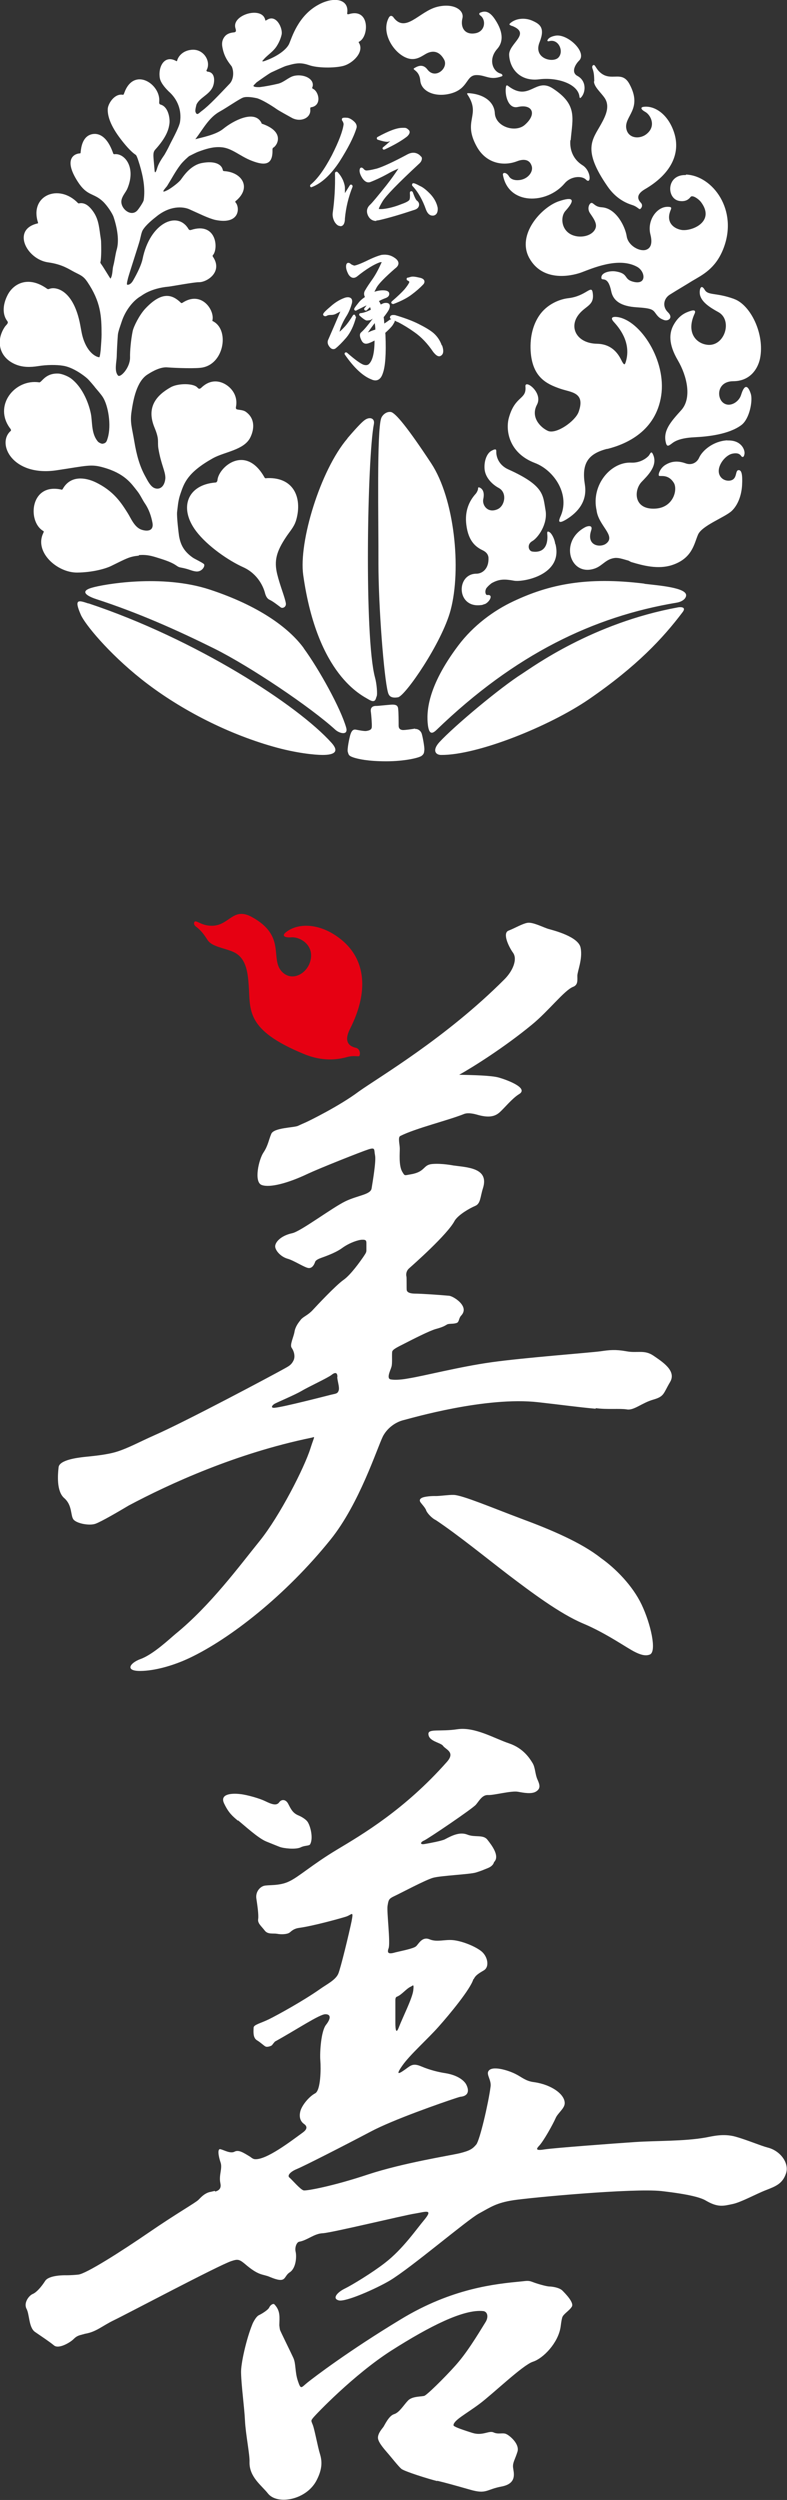
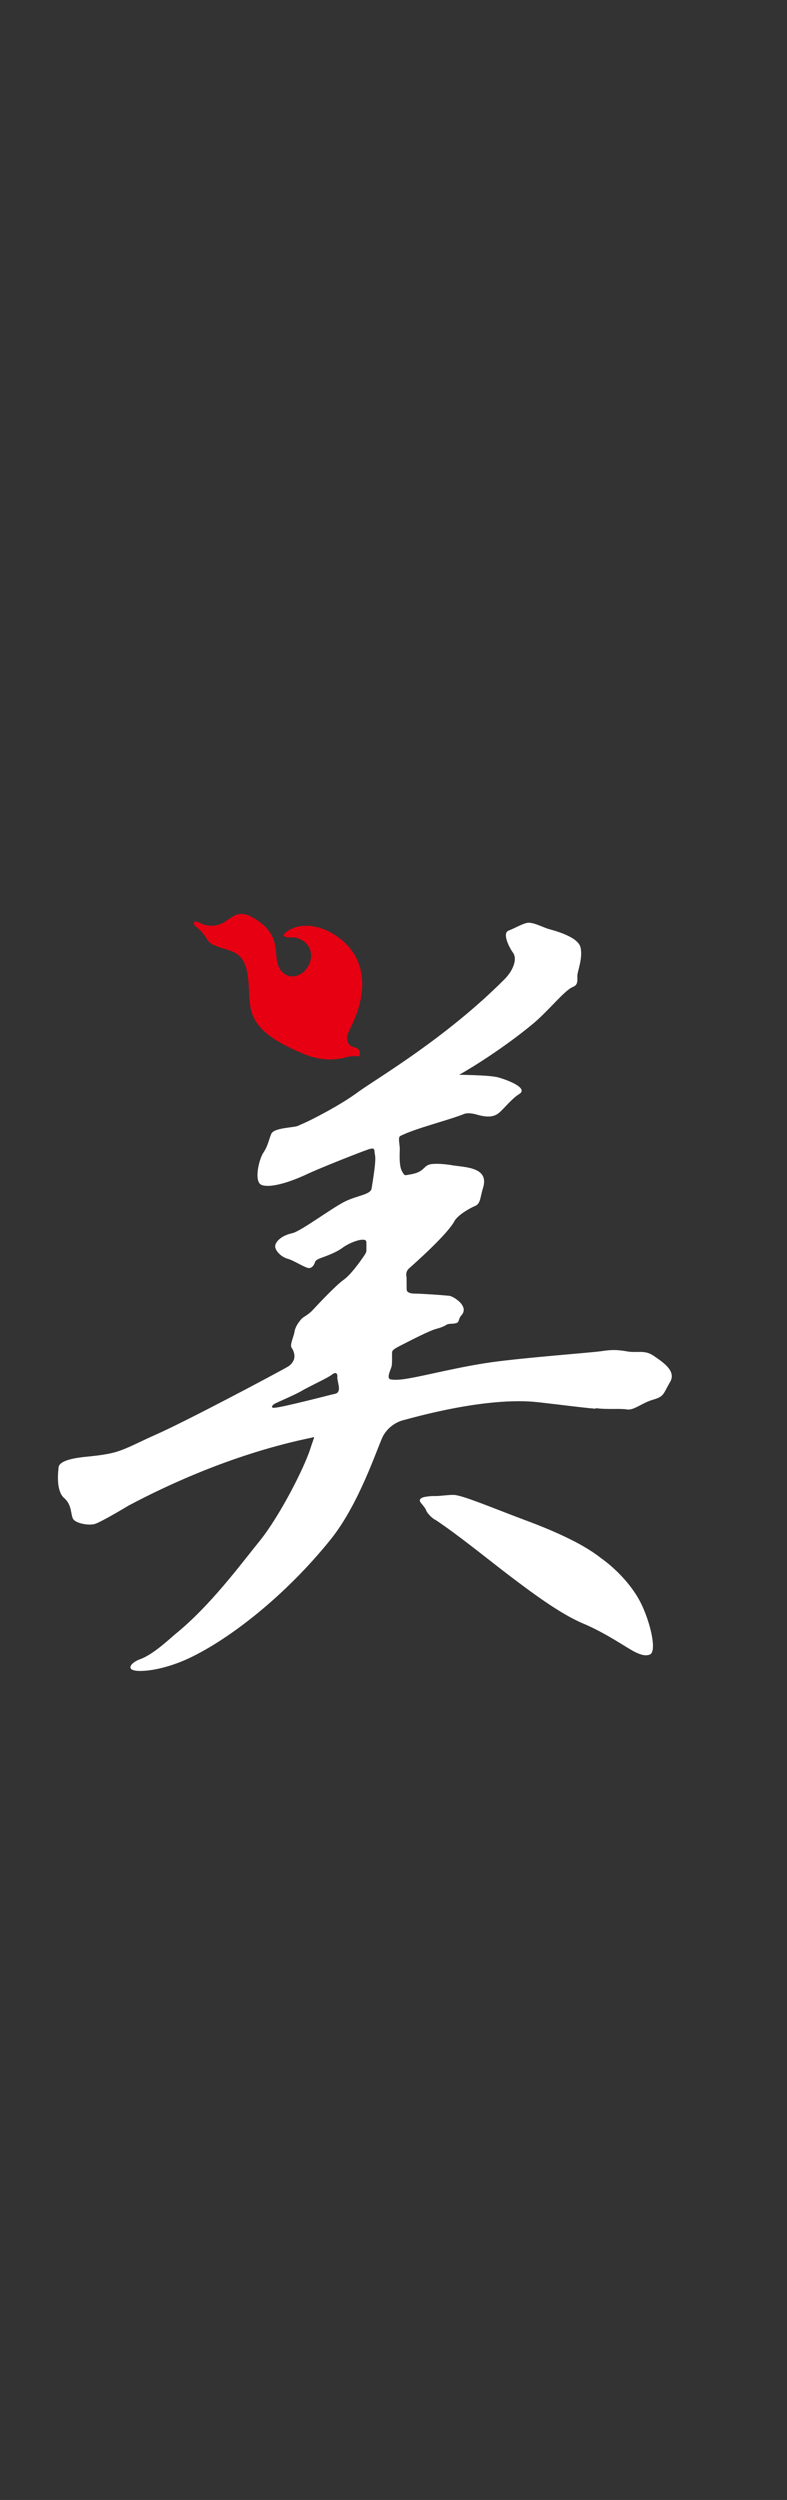
<svg xmlns="http://www.w3.org/2000/svg" id="_レイヤー_2" viewBox="0 0 48.35 153.52">
  <rect x="0" y="0" width="48.35" height="153.52" fill="#333333" stroke="none" />
  <defs>
    <style>.cls-1{fill-rule:evenodd;}.cls-1,.cls-2,.cls-3{stroke-width:0px;}.cls-1,.cls-3{fill:#fff;}.cls-2{fill:#e60012;}</style>
  </defs>
  <g id="_レイヤー_1-2">
-     <path class="cls-1" d="M13.23,134.58c.3-.09.36-.26.31-.51-.11-.5.14-.91.01-1.28-.13-.38-.21-.87,0-.81.21.05.61.29.86.15.25-.13.53.05.97.32,0,0,.15.13.26.14.7.08,2.24-1.11,2.97-1.64.23-.17.31-.35.07-.52-.24-.17-.32-.45-.22-.81.11-.37.55-.89.9-1.07.35-.18.36-1.54.32-2.02-.04-.48.04-1.8.35-2.19.3-.38.31-.65-.04-.65-.36,0-1.76.94-3.1,1.68,0,0-.13.15-.17.21-.04.06-.28.14-.39.1-.11-.04-.29-.24-.56-.4-.25-.17-.19-.57-.19-.76,0-.19.43-.27.94-.52.51-.25,2.11-1.13,3.12-1.84.4-.29.97-.56,1.14-.95.15-.34.68-2.55.82-3.23.13-.68.02-.41-.32-.29-.34.11-2.07.59-2.92.7-.27.04-.41.15-.56.28-.15.12-.54.13-.78.08-.24-.04-.56.05-.75-.19-.22-.29-.45-.45-.41-.71.04-.26-.05-.86-.11-1.26-.06-.4.2-.7.45-.78.25-.08.95.02,1.55-.27.61-.28,1.41-1.03,2.96-1.96,1.55-.93,4.16-2.46,6.75-5.39.53-.6-.08-.75-.24-.98-.15-.21-.89-.27-.9-.73-.01-.34.71-.13,1.78-.29,1.08-.16,2.3.58,3.18.87.88.3,1.27.93,1.44,1.21.17.28.15.68.3,1.01.15.33.2.55-.08.73-.27.18-.78.08-1.11.02-.41-.08-1.49.22-1.84.2-.36-.02-.54.34-.75.59-.21.25-2.95,2.1-3.18,2.2-.24.1-.28.27.02.22.3-.05,1.05-.19,1.25-.29.45-.24.92-.47,1.38-.29.46.19.97-.02,1.23.31.26.33.79,1.01.41,1.38-.03.12-.13.27-.39.37-.25.1-.37.16-.73.27-.36.11-2.15.19-2.62.32-.47.13-2.04.97-2.39,1.13-.34.16-.35.23-.41.59-.06.36.19,2.3.06,2.62-.12.33.06.35.43.24.36-.09,1.12-.23,1.27-.38.15-.14.37-.61.82-.42.45.19.93,0,1.44.05.52.05,1.28.34,1.7.65.43.31.57.99.19,1.21-.38.22-.52.33-.62.54,0,0-.01,0-.02,0-.17.6-1.47,2.17-2.13,2.91-.66.75-1.76,1.72-2.23,2.39-.47.67-.2.52.34.12.27-.2.44-.23.86-.05.47.2,1.03.34,1.44.4.75.12,1.16.45,1.29.71.2.4.1.7-.37.74-.02,0-.17.05-.27.08-.85.28-3.85,1.32-5.24,2.06-1.55.82-4.1,2.12-4.52,2.29-.42.17-.62.41-.47.53.15.12.69.76.88.79.19.03,1.79-.26,3.95-.98,2.16-.71,4.97-1.15,5.62-1.3.65-.16.81-.28,1.03-.54.22-.27.75-2.55.88-3.56.05-.38-.24-.7-.15-.91.17-.42,1.24-.09,1.7.15.36.18.61.43,1.11.49,1.1.15,1.95.78,1.89,1.34-.03.29-.43.58-.55.86-.17.39-.75,1.43-1.02,1.71-.17.18-.25.32.34.22.6-.09,4.21-.36,5.55-.45,1.34-.09,3.01-.04,4.35-.28.39-.07,1.08-.26,1.83-.05.74.21,1.55.56,1.98.67.76.19,1.33.94,1.12,1.58-.21.64-.64.8-1.23,1.03-.6.23-1.55.76-2.07.86-.53.11-.87.22-1.6-.2-.3-.19-1-.4-2.75-.6-1.75-.19-8.04.4-9.09.56-1.05.16-1.4.42-2.13.82-.72.39-4.16,3.33-5.48,4.12-.81.48-2.73,1.34-3.14,1.21-.41-.12-.07-.5.38-.72.45-.22,1.7-.98,2.47-1.58,1.09-.84,1.91-2.04,2.43-2.66.56-.68.04-.47-.58-.37-.62.09-5.16,1.19-5.68,1.21-.52.02-.95.44-1.44.52-.15.03-.28.33-.22.61.07.27.04,1.01-.36,1.27-.41.26-.16.73-1.23.28-.44-.19-.65-.04-1.54-.81-.35-.29-.45-.28-.82-.16-.8.27-6.42,3.25-7.19,3.62-.75.36-1.09.72-1.78.84-.02,0-.13.04-.15.04-.23.06-.37.09-.56.28-.2.21-.92.64-1.21.4-.29-.24-.78-.56-1.17-.83-.39-.28-.33-1.06-.52-1.42-.19-.36.14-.81.38-.91.24-.1.54-.45.77-.81.24-.36,1.23-.34,1.23-.34,0,0,.32.01.8-.04.48-.05,2.62-1.41,4.34-2.59,1.72-1.18,2.86-1.82,3.04-2,.17-.17.36-.39.69-.48.03,0,.26-.06.31-.07ZM14.62,111.78c.43.35,1.23,1.09,1.73,1.3.49.2.57.23.82.33.25.1,1.01.18,1.31.03.23-.12.51-.08.57-.18.22-.38.01-1.19-.18-1.42-.09-.11-.3-.26-.54-.36-.37-.15-.48-.44-.63-.72-.15-.28-.41-.28-.55-.08-.16.22-.44.13-.87-.08-.3-.15-1.11-.39-1.54-.43-.43-.05-1.25-.04-.98.56.28.6.53.8.86,1.08ZM26.86,152.36c-.53-.13-2-.59-2.2-.75-.19-.16-.64-.74-.88-1.01-.23-.27-.58-.67-.56-.93.02-.28.26-.53.33-.63.07-.09.33-.69.66-.79.33-.1.58-.55.86-.84.28-.29.91-.22,1.03-.3.32-.2,1.64-1.54,2.08-2.08.7-.83,1.46-2.14,1.66-2.45.19-.32.1-.63-.15-.66-1.21-.13-3.31.94-5.64,2.42-2.33,1.49-4.66,3.94-4.81,4.13-.15.19-.13.17-.02.45.11.29.3,1.33.43,1.75.13.42.19.91-.22,1.68-.64,1.18-2.4,1.49-2.97.77-.37-.48-1.16-1.01-1.13-1.94.02-.45-.24-1.7-.28-2.54-.04-.84-.22-2.09-.24-2.93-.02-.55.32-2.06.69-2.97,0-.02.21-.48.41-.57.19-.09.56-.32.63-.47.07-.16.25-.26.31-.2.39.4.32.8.31,1.29,0,0,.02.2.04.28.02.08.65,1.35.82,1.72.17.37.09.85.28,1.42.19.57.2.41.6.09.4-.32,2.51-1.93,5.7-3.86,3.18-1.94,5.87-2.19,7.42-2.34.32-.03.43-.07.69.03.25.1.83.27,1.03.28.19,0,.62.07.8.24.17.17.75.75.59,1-.15.25-.54.46-.59.67-.06.21-.08.46-.1.58-.15.98-1.07,1.93-1.7,2.13-.62.2-2.43,1.95-3.27,2.58-.84.63-1.6,1.01-1.61,1.32,0,.07.3.2,1.16.47.63.2,1.02-.16,1.3-.03.29.14.57,0,.78.1.21.09.84.61.69,1.09-.15.48-.3.66-.27.96.03.3.28.98-.69,1.17-.97.18-.93.49-1.94.2-1.02-.29-1.52-.43-2.03-.55ZM24.29,122.88s0,1.15,0,1.35c0,.43.05.7.22.25.23-.6.82-1.76.88-2.25.05-.44-.02-.3-.14-.24-.3.13-.56.51-.88.63-.09.04-.08.19-.08.27Z" />
    <path class="cls-1" d="M26.18,92.74c-.06-.16-.28-.39-.35-.49-.07-.11-.05-.21.11-.28.15-.07.57-.11.84-.1.27,0,.8-.08,1.09-.07.53.01,2.42.81,4.18,1.47,1.76.65,3.68,1.46,4.87,2.41.88.62,1.94,1.68,2.5,2.86.56,1.18.94,2.87.51,3.06-.3.13-.67-.03-.91-.15-.48-.23-1.76-1.15-3.19-1.75-1.43-.6-3.21-1.94-4.57-2.97-1.36-1.04-3.09-2.45-4.48-3.38-.26-.12-.54-.44-.6-.6Z" />
    <path class="cls-1" d="M36.61,86.51c-1.12-.1-2.17-.25-3.53-.4-3.23-.37-7.82.98-8.26,1.09-.44.1-.98.42-1.29.99-.37.75-1.45,4.15-3.22,6.35-2.76,3.43-6.18,6.1-8.68,7.28-1.04.49-2.16.78-2.98.79-1,.02-.68-.49-.02-.73.78-.28,1.79-1.24,2.15-1.54,2.15-1.75,3.94-4.19,5.18-5.72,1.24-1.54,2.75-4.52,3.11-5.67.27-.85.31-.71.05-.66-4.61.95-8.71,2.83-11.21,4.16-.57.34-1.66.98-2.04,1.12-.38.14-1.2-.02-1.37-.28-.17-.26-.06-.86-.55-1.29-.49-.42-.4-1.45-.35-1.9.05-.44,1.12-.58,1.57-.63.45-.05,1.37-.12,2.03-.33.69-.22,1.38-.6,2.28-1,1.86-.81,7.29-3.7,8-4.1.25-.14.42-.22.55-.49.13-.26.02-.6-.11-.78-.13-.18.11-.64.17-.97.05-.33.24-.57.39-.76.15-.19.44-.27.74-.6.23-.25,1.4-1.5,1.88-1.84.45-.31,1.05-1.17,1.19-1.37.14-.21.22-.31.22-.43,0-.11,0-.32,0-.47s-.04-.21-.26-.2c-.22,0-.78.18-1.23.51-.46.34-1.3.6-1.3.61-.09.03-.32.12-.36.24-.04.12-.15.39-.39.38-.23-.01-.9-.46-1.29-.57-.4-.11-.72-.45-.77-.71-.05-.26.3-.7,1.04-.86.53-.11,2.47-1.58,3.29-1.97.76-.36,1.53-.4,1.59-.78.06-.38.29-1.7.21-2.04-.07-.34.04-.5-.4-.36-.44.14-3.03,1.17-3.73,1.5-1.22.58-2.33.87-2.83.69-.5-.18-.18-1.58.11-2,.28-.42.32-.78.48-1.15.17-.37,1.37-.37,1.63-.48.04-.02.35-.16.49-.22.14-.06,2.05-.99,3.25-1.89,1.28-.91,5.35-3.29,8.93-6.87.55-.54.83-1.26.55-1.65-.28-.39-.66-1.21-.28-1.36.39-.15.83-.42,1.16-.48.34-.06.99.29,1.31.38.32.09,1.83.47,1.96,1.15.14.68-.2,1.44-.2,1.72,0,.27.05.56-.26.68-.53.2-1.52,1.5-2.54,2.33-1.64,1.35-3.56,2.57-4.46,3.07.85.02,1.96.04,2.43.17.46.13,1.88.64,1.25,1.02-.43.26-.92.88-1.21,1.13-.29.25-.67.34-1.41.12-.01,0-.45-.14-.74-.04-.99.4-2.99.88-3.94,1.36-.15.08-.04.48-.03.74.01.26-.08,1.08.16,1.47.16.26.11.21.54.14.9-.16.71-.58,1.3-.63.59-.05,1.29.09,1.29.09.85.12,2.22.14,1.82,1.4-.17.53-.14.94-.47,1.08-.33.14-1.01.52-1.26.9-.43.85-2.62,2.77-2.81,2.94-.19.17-.19.4-.16.5.02.09,0,.79.02.85.02.05.06.19.49.2.42,0,1.53.08,2.1.13.16.01.56.23.77.51.21.28.16.51-.01.7-.18.18-.11.42-.31.47-.21.06-.34.02-.54.07-.2.12-.31.18-.71.29-.4.11-1.45.65-1.92.89-.47.24-.76.37-.77.53-.02.27.02.7-.04.9-.05.2-.34.73-.04.78.3.05.75,0,1.06-.06.97-.15,3.14-.72,5.15-1,2.01-.28,6.02-.58,6.68-.67.55-.08.91-.12,1.58,0,.67.13,1.09-.11,1.65.26.55.38,1.46.94,1.03,1.64-.42.71-.34.87-1.03,1.07-.7.2-1.19.68-1.62.6-.43-.07-1.22.02-1.93-.08ZM20.73,84.55c0-.24-.11-.32-.36-.12-.26.2-1.38.71-1.87,1-.39.23-1.51.7-1.64.78-.13.08-.27.26.01.24.52-.04,3.22-.74,3.5-.81.27-.06.38-.06.44-.26.06-.21-.09-.59-.09-.83Z" />
    <path class="cls-2" d="M12.77,57.75c.27.39,1.03.47,1.55.7.78.34.9,1.19.96,2.06.11,1.53-.21,2.73,3.38,4.21,1.2.5,2.13.34,2.67.19.42-.12.71,0,.75-.07.08-.17.01-.45-.23-.5-.4-.09-.75-.37-.34-1.17,1.16-2.29.95-4.24-.52-5.45-1.29-1.06-2.7-1.08-3.45-.45-.25.21-.02.32.36.29.54-.04,1.42.48,1.17,1.44-.2.79-1.12,1.31-1.74.68-.78-.8.3-2.2-1.88-3.38-1.14-.61-1.36.53-2.41.55-.64.01-.93-.33-1.07-.26-.04.02-.12.17.08.32.35.26.54.57.72.84Z" />
-     <path class="cls-3" d="M24.13,1.01c.76,1.11,1.61-.31,2.73-.59,1.01-.25,1.67.2,1.55.7-.14.56.14,1.05.81.92.6-.12.65-.82.3-1.08-.15-.11-.04-.18,0-.19.23-.09.52-.14.89.42.58.87.46,1.45.14,1.81-.58.65-.27,1.4.21,1.52.03,0,.19.11.06.17-.74.26-.96-.08-1.54-.08-.67,0-.48.83-1.58,1.13-.96.26-1.82-.12-1.88-.79-.05-.66-.56-.66-.36-.77.2-.12.52-.28.8.09.48.63,1.3-.08,1.03-.6-.28-.52-.69-.61-1.13-.36-.31.18-.69.47-1.24.22-.79-.35-1.52-1.56-1.03-2.45.1-.17.21-.09.23-.06ZM35.06,8.61c.12-1.38.43-2.18-1.1-3.18-1.07-.7-1.43.85-2.74-.15-.03-.03-.11-.07-.13.02-.1.48.11,1.41.72,1.27.87-.2,1.22.41.43,1.1-.56.49-1.77.14-1.84-.7-.02-.66-.6-1.19-1.63-1.25-.06,0-.09.02-.06.07.88,1.31-.33,1.59.59,3.23.6,1.06,1.68,1.19,2.47.88.39-.15.76-.12.89.28.13.34-.21.83-.77.88-.29.03-.52-.06-.62-.23-.16-.27-.41-.26-.37-.08.34,1.86,2.69,1.8,3.78.52.38-.46,1.05-.49,1.31-.25.34.36.34-.53-.2-.87-.56-.35-.8-.92-.75-1.54ZM31.46,1.59c1.21.48-.22,1.08-.18,1.79.04.84.67,1.64,1.85,1.49,1.1-.14,2.39.28,2.47,1.07,0,.05.03.1.07.07.31-.28.4-1.03-.2-1.35-.4-.22-.13-.7.1-.93.53-.5-.69-1.67-1.44-1.54-.35.06-.47.2-.5.29-.01.04.04.07.1.05.59-.17.93.63.58,1-.33.36-1.57.07-1.16-.94.36-.9,0-1.12-.45-1.32-.4-.18-.99-.18-1.37.17-.08.08,0,.1.13.16ZM23.83,42.5c.06.24.19.39.62.32.44-.07,2.69-3.33,3.23-5.34.68-2.54.24-6.86-1.19-9.03-1.43-2.17-2.2-3.11-2.48-3.15-.28-.04-.52.19-.59.38-.28.81-.16,6.25-.17,8.93,0,2.67.34,6.98.58,7.89ZM21.35,26.92c-1.67,1.95-3.01,6.37-2.72,8.4.87,6.15,3.6,7.38,4.03,7.64.43.26.42-.08.48-.2.06-.12,0-.8-.1-1.15-.67-2.46-.47-13.55-.07-15.57.07-.36-.26-.47-.57-.24-.11.08-.35.29-1.06,1.12ZM37.31,27.57c1.23-.31,2.98-1.12,3.31-3.27.33-2.15-1.27-4.62-2.68-4.83-.28-.04-.49.02-.22.31.26.29,1.09,1.21.73,2.43-.07.23-.11.2-.23,0-.11-.2-.44-1.08-1.54-1.1-1.25-.02-1.77-1.02-1.1-1.83.44-.53.96-.53.83-1.32-.08-.49-.4.22-1.48.35-.57.06-1.35.39-1.81,1.08-.34.51-.57,1.22-.52,2.16.1,1.62.98,2.03,1.82,2.32.66.23,1.56.21,1.13,1.42-.2.57-1.38,1.4-1.89,1.17-.46-.21-1.08-.84-.67-1.61.39-.74-.75-1.58-.71-1.12.08.83-.62.54-1.01,1.9-.22.75-.04,2.18,1.59,2.8,1.19.45,2.21,1.97,1.55,3.34-.06.16-.19.48.41.11.67-.42,1.28-1.09,1.11-2.13-.2-1.26.16-1.88,1.38-2.19ZM30.19,35.82c.49-.28.83-.26,1.39-.16.55.1,3.01-.34,2.55-2.23,0-.01,0-.02-.02-.03-.05-.37-.24-.64-.32-.7-.14-.1-.18-.07-.17.08.01.1.15,1.24-.92,1.09-.24-.04-.34-.45,0-.64.34-.19.98-1.05.81-1.93-.16-.88-.05-1.47-2.27-2.47-.7-.31-.75-.92-.75-1.05,0-.14.03-.28-.31-.09-.26.15-.45.6-.41,1.11.04.51.45.94.88,1.17.52.29.37,1.1-.08,1.3-.6.27-.96-.24-.88-.62.08-.38-.01-.6-.2-.7-.11-.05-.12-.01-.12.06,0,.06-.06.22-.15.32-.39.43-.68,1.05-.57,1.9.13,1.05.62,1.38,1.02,1.57.22.11.32.26.34.43.04.73-.41,1-.74,1-1.25,0-1.24,2.1.25,1.93.09,0,.17-.03.23-.06.01,0,.02,0,.03,0,.29-.12.57-.61.15-.56-.09.01-.17-.21-.05-.42.08-.1.18-.2.3-.29ZM36.49,5c.01.34.43.68.66,1.02.33.5.08,1.06-.22,1.6-.53.96-1.18,1.55.39,3.82.52.76,1.14,1.03,1.52,1.15.3.09.42.28.48.25.12-.07.18-.26.05-.39-.2-.21-.3-.51.25-.83,1.58-.92,2.21-2.17,1.8-3.46-.36-1.13-1.19-1.69-1.88-1.6-.23.03-.14.18.1.31.34.19.66.84.14,1.31-.42.4-1.18.35-1.3-.27-.16-.78,1.03-1.2.19-2.75-.44-.81-1.02-.21-1.65-.6-.38-.24-.43-.56-.54-.57-.03,0-.14.05-.08.22.11.29.1.55.11.78ZM45.08,18.35c-1.12-.4-1.58-.19-1.79-.56-.22-.37-.32-.03-.3.22.04.5.6.86,1.15,1.16.86.48.41,2.04-.6,2.01-.72-.03-1.42-.71-.87-1.91.05-.1.09-.28-.23-.18-.32.1-.7.26-1.02.8-.33.54-.36,1.24.22,2.23.58.99.87,2.33.22,3.06-.66.73-1.14,1.27-.95,2.01.06.25.16.19.29.1.13-.08.36-.39,1.49-.44.82-.04,2.1-.18,2.86-.75.51-.39.7-1.5.58-1.9-.16-.51-.38-.67-.6.05-.14.47-.77.83-1.16.43-.35-.37-.26-1.26.67-1.27,1,0,1.5-.7,1.65-1.38.31-1.51-.58-3.31-1.59-3.67ZM25.51,44.74c-.16.03-.64.1-.77.09-.13-.01-.25-.07-.25-.27s0-.82-.03-1.04c-.02-.22-.17-.25-.35-.25-.17,0-.85.08-.98.08-.3-.01-.37.16-.35.34.03.17.08.83.06.97-.01.14-.13.2-.35.23-.1.01-.31-.02-.61-.08-.17-.04-.28.05-.36.32-.05.16-.21.91-.15,1.05.05.14.02.23.36.34.28.09.88.23,2,.23s2.02-.21,2.18-.34c.16-.13.14-.22.16-.36.02-.15-.11-.86-.17-1.02-.06-.16-.24-.29-.4-.26ZM41.64,37.3c-5.24.96-8.92,3.66-9.56,4.07-1.33.84-4.17,3.21-5.09,4.21-.45.5-.23.78.11.78,2.22.02,6.64-1.75,9.08-3.42,2.95-2.03,4.54-3.74,5.75-5.34.25-.32-.08-.34-.3-.3ZM39.59,35.84c-3.57-.44-5.86.05-8.06,1.09-1.17.55-2.44,1.46-3.39,2.73-1.89,2.52-1.95,4.08-1.85,4.88.07.51.23.57.52.29,4.84-4.67,9.67-6.97,14.75-7.82.32-.05.56-.22.59-.42.09-.51-1.74-.64-2.56-.74ZM44.69,27.04c-.86.04-1.54.62-1.74,1.07-.14.31-.47.48-.84.34-.48-.17-.86-.12-1.2.08-.36.2-.5.64-.42.69.08.05.56-.12.9.42.26.4,0,1.5-1.08,1.59-1.38.11-1.39-1.1-.9-1.63.36-.38,1.07-1.03.68-1.75-.09-.16-.14.01-.23.13-.1.12-.5.46-1.08.43-1.26-.06-2.47,1.38-2.13,2.92h0c.11.95,1.22,1.57.59,2.05-.35.27-1.24.15-.92-.81.13-.38-.27-.25-.36-.2-1.65.87-.93,3.1.61,2.53.46-.17.66-.59,1.24-.64.05,0,.11,0,.18.01.16.02.38.09.63.16.04.02.15.09.18.09.7.21,1.63.46,2.49.18,1.24-.41,1.35-1.3,1.59-1.86.23-.56,1.63-1.06,2.07-1.46.38-.36.6-.94.64-1.58.04-.73-.05-.92-.2-.93-.24-.01-.08.49-.45.62-.23.08-.56,0-.71-.27-.28-.5.29-1.26.76-1.36.37-.08.49.06.55.15.07.09.17.08.2-.15.03-.24-.2-.85-1.06-.81ZM8.53,34.09c.58-.06,1,.12,1.34.22,1.05.33.93.49,1.23.54.54.1.63.2.92.24.4.06.62-.37.5-.46-.15-.12-.57-.31-.68-.39-.57-.4-.75-.82-.84-1.32-.03-.2-.15-1.2-.12-1.48.05-.39.06-.7.21-1.13.22-.64.42-1.29,1.99-2.17.72-.4,1.92-.5,2.3-1.28.25-.51.3-1.17-.29-1.58-.19-.13-.51-.1-.57-.16-.04-.04-.03-.12-.02-.15.11-.59-.19-1.08-.62-1.35-.35-.22-.92-.36-1.48.16-.06.06-.11.1-.17.09-.06,0-.1-.1-.22-.16-.35-.18-1.13-.15-1.52.07-.89.5-1.51,1.23-1,2.47.32.77.17.83.24,1.29.17,1.01.43,1.38.43,1.82-.04.52-.34.73-.65.62-.26-.09-.44-.46-.57-.7-.36-.64-.55-1.34-.69-2.18-.14-.84-.27-1.15-.17-1.82.1-.68.3-1.88,1.01-2.3.01,0,.67-.47,1.19-.42.52.04,1.85.09,2.2,0,1.32-.28,1.62-2.37.57-2.85-.01,0,0,0,0-.04.15-.6-.66-1.86-1.85-1.07-.03.02-.06.01-.08,0-.53-.52-1.17-.74-2.2.36-.36.39-.71,1.09-.77,1.38-.11.54-.17,1.23-.16,1.62,0,.63-.6,1.26-.74,1.1-.24-.27-.09-.83-.08-1.15.01-.41.04-.93.07-1.34.02-.23.18-.64.25-.86.22-.65.69-1.26,1.17-1.53.04-.02.58-.48,1.71-.58.13-.01,1.59-.28,1.84-.27.52.01,1.51-.65.86-1.58-.01-.02-.01-.06,0-.07.37-.39.24-2.07-1.33-1.56-.06.02-.11.01-.15-.04-.67-1.17-2.38-.4-2.83,1.82-.07.35-.31.85-.58,1.32-.16.28-.33.28-.37.26-.05-.02.05-.37.06-.42.07-.27.67-2.1.72-2.31.06-.24.1-.48.18-.62.2-.33.63-.67.91-.89.92-.7,1.71-.5,1.95-.39.55.24,1.19.57,1.62.66,1.51.3,1.49-.79,1.22-1.08-.03-.03-.02-.07.03-.1.97-.82.36-1.75-.71-1.82q-.09,0-.1-.06c-.07-.39-.54-.58-1.28-.44-.75.14-1.19.89-1.32,1.05-.22.25-.66.54-.75.59-.03.01-.25.14-.3.11-.05-.03.2-.3.22-.33.31-.5.52-.91.81-1.29.14-.2.52-.54.56-.56.09-.04.4-.21.57-.27.41-.15.87-.31,1.38-.27.66.04,1.17.56,1.88.83.89.35,1.31.21,1.28-.7,0-.05.02-.09.06-.11.24-.14.72-.97-.7-1.46-.03,0-.02-.01-.04-.06-.43-.83-1.75-.11-2.33.36-.47.39-1.35.54-1.73.65.48-.63.83-1.33,1.5-1.7.45-.25,1.21-.78,1.44-.86.23-.08.66,0,.84.04.3.08.89.44,1.23.68.11.08.76.44.89.51.54.32,1.23.04,1.16-.52,0-.06,0-.1.04-.11.7-.1.49-.98.12-1.14-.03-.02-.05-.04-.04-.07.03-.06.07-.19,0-.35-.16-.33-.69-.47-1.12-.37-.33.08-.61.39-.97.48-.38.09-.8.17-1.13.21-.03,0-.4.02-.39-.09,0-.01.17-.18.19-.2.11-.08.74-.53.9-.61.09-.04.83-.39.94-.41.34-.09.67-.21,1.1-.12.1.02.2.05.29.08.5.18,1.53.19,2.09.05.57-.14,1.34-.86.96-1.44-.02-.02,0-.04.04-.06.6-.33.64-2.08-.65-1.68-.07.02-.11,0-.1-.06.13-.86-.79-1.04-1.73-.54-1.3.68-1.68,2.08-1.84,2.43-.15.32-.66.74-1.46,1.03-.08.03-.16.06-.19.02l.16-.18c.19-.19.41-.35.56-.52.25-.26.42-.68.47-.92.09-.38-.33-1.3-.91-.9-.04.02-.09.05-.09.02-.15-.89-2-.37-1.85.42.03.15.12.3-.09.32-.22.02-.43.09-.56.26-.24.31-.15.62-.08.9.16.56.49.86.53.96.14.35.08.8-.14,1.03-.63.66-1.26,1.34-1.71,1.67-.17.12-.3.33-.39.06-.04-.1.06-.44.06-.45.19-.41.73-.58.97-1.02.15-.27.24-.96-.29-1-.03,0-.08-.06-.07-.07.32-.53-.16-1.36-.93-1.27-.57.06-.81.45-.86.64-.01.05-.03.07-.06.05-.75-.42-1.13.39-1.01,1.05.06.34.45.72.54.81.56.49.81,1.17.7,1.88-.06.36-.55,1.22-.64,1.42-.09.2-.3.57-.32.6-.16.23-.35.52-.43.77-.03.1-.13.45-.17.23,0-.04-.07-.77-.07-.82-.03-.42.06-.44.22-.63.62-.72.72-1.17.76-1.47.04-.3-.06-1.01-.52-1.16-.07-.02-.12-.04-.11-.17.12-1.08-1.56-2.21-2.15-.54-.02.05-.03.11-.09.1-.52-.09-.91.57-.92.87-.02.48.21,1.08.78,1.83.25.33.62.78.94.99.08.05.21.53.24.61.22.74.35,1.46.25,2.16-.01.12-.3.54-.39.64-.4.45-1.1-.15-.97-.66.06-.26.27-.47.36-.69.55-1.33-.2-2.18-.8-2.1-.03,0-.06,0-.08-.06-.47-1.35-1.18-1.25-1.47-1.11-.49.24-.51.95-.53,1.09,0,.02-.03.03-.04.03-.26,0-1.08.27-.13,1.74.58.9.96.67,1.53,1.2.27.25.6.75.67.97.23.69.35,1.45.19,2-.09.32-.12.66-.21,1-.06.2-.03.57-.17.78-.01.02-.43-.7-.58-.9-.08-.11-.03-.1-.02-.23.04-.38.03-.78.02-1.15,0-.09-.06-.42-.08-.6-.08-.6-.18-.98-.52-1.39-.2-.24-.45-.42-.76-.35-.01,0-.05,0-.06-.02-1.17-1.22-2.98-.47-2.46,1.18.02.05.01.06-.02.07-1.61.37-.68,2.2.64,2.39.88.12,1.28.42,1.63.6.37.19.54.24.78.59.83,1.23.88,2.1.88,3.25,0,.25-.03.59-.05.89,0,.05-.05.49-.09.5-.29-.03-.89-.43-1.1-1.6-.01-.06-.07-.36-.07-.38-.41-2.17-1.5-2.36-1.87-2.23-.08.03-.11.04-.17,0-1.15-.82-2.07-.32-2.43.4-.31.61-.31,1.2-.01,1.59.1.13-.07.22-.16.36-.57.86-.34,1.88.67,2.3.44.18.89.18,1.4.1.49-.08,1.11-.09,1.52-.02.59.09,1.26.58,1.49.79.1.09.45.5.47.54.15.18.35.4.48.6.33.52.53,1.72.3,2.5-.06.19-.08.33-.33.36-.07,0-.23-.07-.29-.15-.35-.43-.33-.99-.39-1.52-.05-.42-.37-1.64-1.21-2.31-.18-.15-.58-.32-.82-.33-.64-.03-.91.34-1.07.49-.04.03-.07.06-.1.05-1.51-.23-2.85,1.45-1.77,2.85.03.03.05.11.02.13-.89.77.1,2.82,2.81,2.42,1.87-.28,2.11-.39,2.86-.18,1.34.37,1.74,1,2.09,1.44.21.26.33.56.5.8.22.33.37.74.45,1.18.08.5-.33.52-.67.41-.45-.15-.66-.72-.86-1.03-.38-.6-.85-1.36-2-1.9-.56-.26-1.48-.44-1.97.4-.02.03-.04.08-.08.07-1.93-.45-2.12,1.92-1.16,2.52.04.02.06.04.06.06,0,0-.01.04-.03.08-.57,1.16.84,2.44,2.08,2.43.98-.01,1.79-.25,2.12-.42.94-.46,1.09-.56,1.67-.62ZM18.66,39.8c-.93-1.27-2.79-2.61-5.76-3.59-2.97-.98-6.58-.32-7.25-.12-.68.19-.46.46.26.7,2.58.84,4.94,1.89,7.26,3.04,2.24,1.12,5.93,3.61,7.44,4.99.25.22.79.36.66-.13-.34-1.2-1.68-3.61-2.61-4.88ZM18.17,32.02c.42-1.32-.03-2.71-1.73-2.66-.08,0-.15.04-.19-.04-1.16-2.07-2.81-.65-2.89.16,0,.06-.05.15-.11.15-1.73.13-2.29,1.55-1.2,2.99.69.91,1.99,1.81,2.91,2.22.91.42,1.23,1.24,1.31,1.54.05.2.13.38.29.45.2.09.53.35.69.47.11.08.35-.02.31-.26-.06-.37-.35-1.05-.53-1.78-.2-.83-.05-1.39.55-2.29.22-.33.48-.61.59-.96ZM5.43,37.06c-.6-.2-.9-.31-.47.68.24.57,1.69,2.35,3.73,3.97,2.18,1.73,5.1,3.29,8.1,4.14,1.4.4,2.56.51,3.03.51.74,0,1.02-.21.56-.73-2.09-2.34-8.37-6.39-14.95-8.58ZM42.13,10.75c-1.21-.04-1.19,1.47-.39,1.59.4.06.58-.11.69-.25.11-.13.47.11.63.31.87,1.15-.42,1.76-1.09,1.73,0,0-.01,0-.02,0h-.01c-.47-.05-.98-.39-.8-1.05.07-.27.23-.38-.13-.38-.67,0-1.27.85-1.05,1.7.09.36.12.81-.27.94-.4.13-1.11-.26-1.19-.84-.09-.58-.64-1.71-1.52-1.77-.36-.02-.45-.18-.59-.26-.14-.08-.36.29-.15.61.12.19.42.55.37.85-.06.37-.54.65-1.11.59-1.01-.12-1.13-1.16-.76-1.57.62-.69.5-.9-.41-.59-1.06.36-2.61,2.05-1.81,3.49.8,1.44,2.48,1.13,3.17.89.68-.25,2.31-.99,3.46-.35.51.29.6,1.16-.29.9-.55-.16-.24-.49-1.02-.62-.35-.06-.95.06-.89.42.03.18.4-.19.6.79.12.61.62.93,1.56.99.94.06,1,.14,1.18.39.18.25.3.32.53.4.23.07.57-.14.21-.49-.35-.34-.26-.83.11-1.07.49-.31.96-.58,1.39-.85.63-.37,1.42-.75,1.9-1.95.96-2.41-.67-4.52-2.28-4.58ZM20.9,13.88c-.12,0-.23-.08-.34-.25-.1-.18-.14-.37-.12-.55.11-.78.16-1.59.14-2.44,0-.04.02-.07.06-.09.04-.02.08,0,.1.02.13.13.24.3.33.49.08.2.12.35.12.49v.31c.1-.16.2-.32.3-.48.02-.04.08-.06.12-.03.04.02.06.07.05.12-.25.62-.41,1.28-.47,1.95,0,.27-.08.44-.24.47h-.05ZM23.12,13.57c-.22,0-.39-.1-.5-.31-.13-.26-.09-.5.12-.69.13-.12.46-.52.99-1.18.29-.37.54-.72.75-1.04-.25.11-.49.22-.67.33-.44.24-.8.4-1.06.5-.17.06-.33-.02-.47-.21-.12-.18-.18-.33-.19-.47,0-.14.04-.21.12-.21.03,0,.09.04.11.06.05.07.11.11.18.12.1,0,.27-.02.66-.12.36-.11,1-.4,1.89-.88.26-.13.49-.12.7.03.04.03.08.07.12.12,0-.02.04.02.05.1,0,.14-.07.25-.2.36-1.27,1.18-2.02,1.95-2.22,2.29-.22.37-.23.45-.23.46,0,0,.03.01.14.01.08,0,.18-.01.3-.03.3-.05.62-.14.94-.27.41-.14.49-.24.51-.28.02-.05.04-.17.02-.42,0-.05.03-.09.07-.1.04-.01.09.02.11.06.14.4.22.49.24.51.15.1.16.23.14.32-.03.13-.13.22-.32.27-.81.27-1.52.48-2.13.62-.06.01-.12.02-.17.02h0ZM26.57,13.24c-.17,0-.31-.13-.4-.37-.21-.6-.49-1.09-.83-1.45-.03-.03-.03-.07-.02-.1.03-.08.04-.14.48.1.19.08.4.25.65.51.23.25.38.53.44.83.03.37-.15.46-.26.48h-.06ZM19.14,11.51s-.06-.02-.08-.05c-.02-.04-.01-.09.02-.12.42-.34.86-.95,1.31-1.81.43-.85.67-1.49.72-1.9,0-.06-.03-.15-.1-.24-.02-.13,0-.18.29-.16.13,0,.28.08.43.21.2.17.2.33.17.43-.18.58-.54,1.26-1.04,2.05-.52.79-1.08,1.32-1.68,1.56-.01,0-.02,0-.04,0h0ZM23.6,9.2s-.06-.02-.08-.04c-.03-.04-.02-.09.02-.12.15-.12.3-.25.43-.37-.05.01-.1.03-.15.04-.15,0-.33-.04-.61-.13-.03-.01-.06-.04-.06-.08,0-.04.01-.07.05-.09.68-.37,1.17-.56,1.52-.56h0s.09,0,.15,0h0c.08,0,.16.05.25.14.06.07.1.2-.12.4-.35.27-.81.53-1.37.79-.01,0-.03,0-.04,0h0ZM21.84,19.44s-.01-.09-.05-.11c-.04-.02-.09,0-.11.04-.19.31-.36.54-.5.69-.15.16-.25.26-.32.31,0,0,0,0,0,0,.01-.05.03-.13.07-.26.09-.23.2-.45.33-.66.15-.23.26-.49.34-.76.05-.15.05-.27-.02-.36-.08-.08-.21-.1-.38-.05-.29.1-.59.27-.89.54-.47.4-.5.47-.43.56.02.02.08.04.1.04.04,0,.09-.02.12-.04.06-.03.12-.04.24-.04.1,0,.2-.02.28-.06.1-.05.19-.1.29-.15-.22.52-.47,1.1-.75,1.74-.04.09-.06.24.07.41.08.11.16.16.25.16.04,0,.09-.01.13-.04.18-.14.4-.36.66-.66.26-.31.47-.74.61-1.29ZM24.06,18.63s.05.04.08.04c0,0,.02,0,.03,0,.48-.18.86-.38,1.12-.58.27-.2.51-.41.7-.61.08-.08.1-.16.08-.24-.04-.12-.19-.17-.3-.19-.25-.06-.41-.08-.53-.05-.1.03-.16.05-.19.05-.04,0-.07.04-.07.08,0,.04.02.08.05.09.11.05.12.09.12.1-.05.13-.16.28-.3.45-.16.18-.42.43-.78.74-.03.03-.04.08-.02.12ZM27.14,21.21c-.1-.29-.27-.55-.51-.76-.2-.17-.52-.36-.92-.56-.42-.21-.9-.38-1.44-.54-.12-.01-.18-.02-.27.04-.02.02-.05.09-.04.12,0,.04.04.07.08.09-.03.01-.07.02-.1.04-.12.09-.23.16-.33.23-.01-.15-.02-.28-.04-.39.14-.18.25-.33.32-.46.06-.13.07-.22.05-.3-.02-.05-.07-.12-.22-.12-.04,0-.08,0-.15.02-.04.01-.09.04-.18.08-.03-.08-.07-.15-.11-.21.11-.06.24-.12.37-.17.15-.05.24-.12.26-.23.01-.05,0-.1-.02-.14-.05-.07-.14-.11-.3-.12-.19-.01-.39.02-.59.09.03-.06.08-.15.14-.27.13-.23.51-.62,1.13-1.16.14-.1.21-.21.21-.32s-.07-.22-.21-.32c-.24-.17-.47-.24-.82-.2-.24.06-.55.18-.97.39-.51.24-.68.27-.72.27-.09-.03-.17-.06-.22-.11-.05-.04-.09-.06-.14-.06-.05,0-.14.03-.14.23,0,.15.06.32.16.5.14.2.31.25.5.12.58-.47,1.08-.77,1.44-.89.06,0,.09.01.1,0,0,.01-.02.03-.04.06-.17.39-.35.71-.52.96-.19.27-.35.5-.45.68-.07.1-.13.25-.03.44-.18.12-.31.24-.4.36-.22.27-.25.33-.26.37,0,.03,0,.07.04.09.03.02.07.03.1,0l.56-.28s.04-.02.06-.03c-.04.06-.08.12-.13.17-.03.04-.02.1.02.13.04.03.09.03.13,0,.06-.07.13-.13.2-.19.01.05.03.1.04.16-.26.13-.47.2-.63.21-.04,0-.07.03-.08.06-.01.04,0,.08.03.1.3.27.41.3.45.29.07,0,.14-.01.22-.03.04-.03.08-.05.13-.08-.28.38-.51.66-.7.83-.16.12-.06.36-.02.44.12.3.3.29.46.24.12-.04.25-.1.37-.17,0,.75-.12,1.23-.34,1.44-.08.08-.19.09-.33.05-.18-.06-.53-.31-1.02-.74-.04-.03-.09-.03-.12,0-.04.03-.04.08-.01.12.56.81,1.11,1.32,1.63,1.52.08.04.17.06.24.06.21,0,.37-.15.46-.44.15-.41.21-1.18.16-2.37,0-.04-.01-.08-.01-.11.22-.2.37-.35.46-.48.04-.07.08-.13.11-.19.01-.03.01-.06.01-.08.04.02.09.04.14.07l.06.02c.35.18.69.39,1.01.62.42.29.81.7,1.16,1.22.14.17.25.26.36.26.05,0,.09-.02.13-.05.21-.15.09-.5.05-.62ZM22.6,20.42c.15-.22.29-.41.42-.58.02.12.04.25.04.4-.17.05-.32.11-.46.18Z" />
  </g>
</svg>